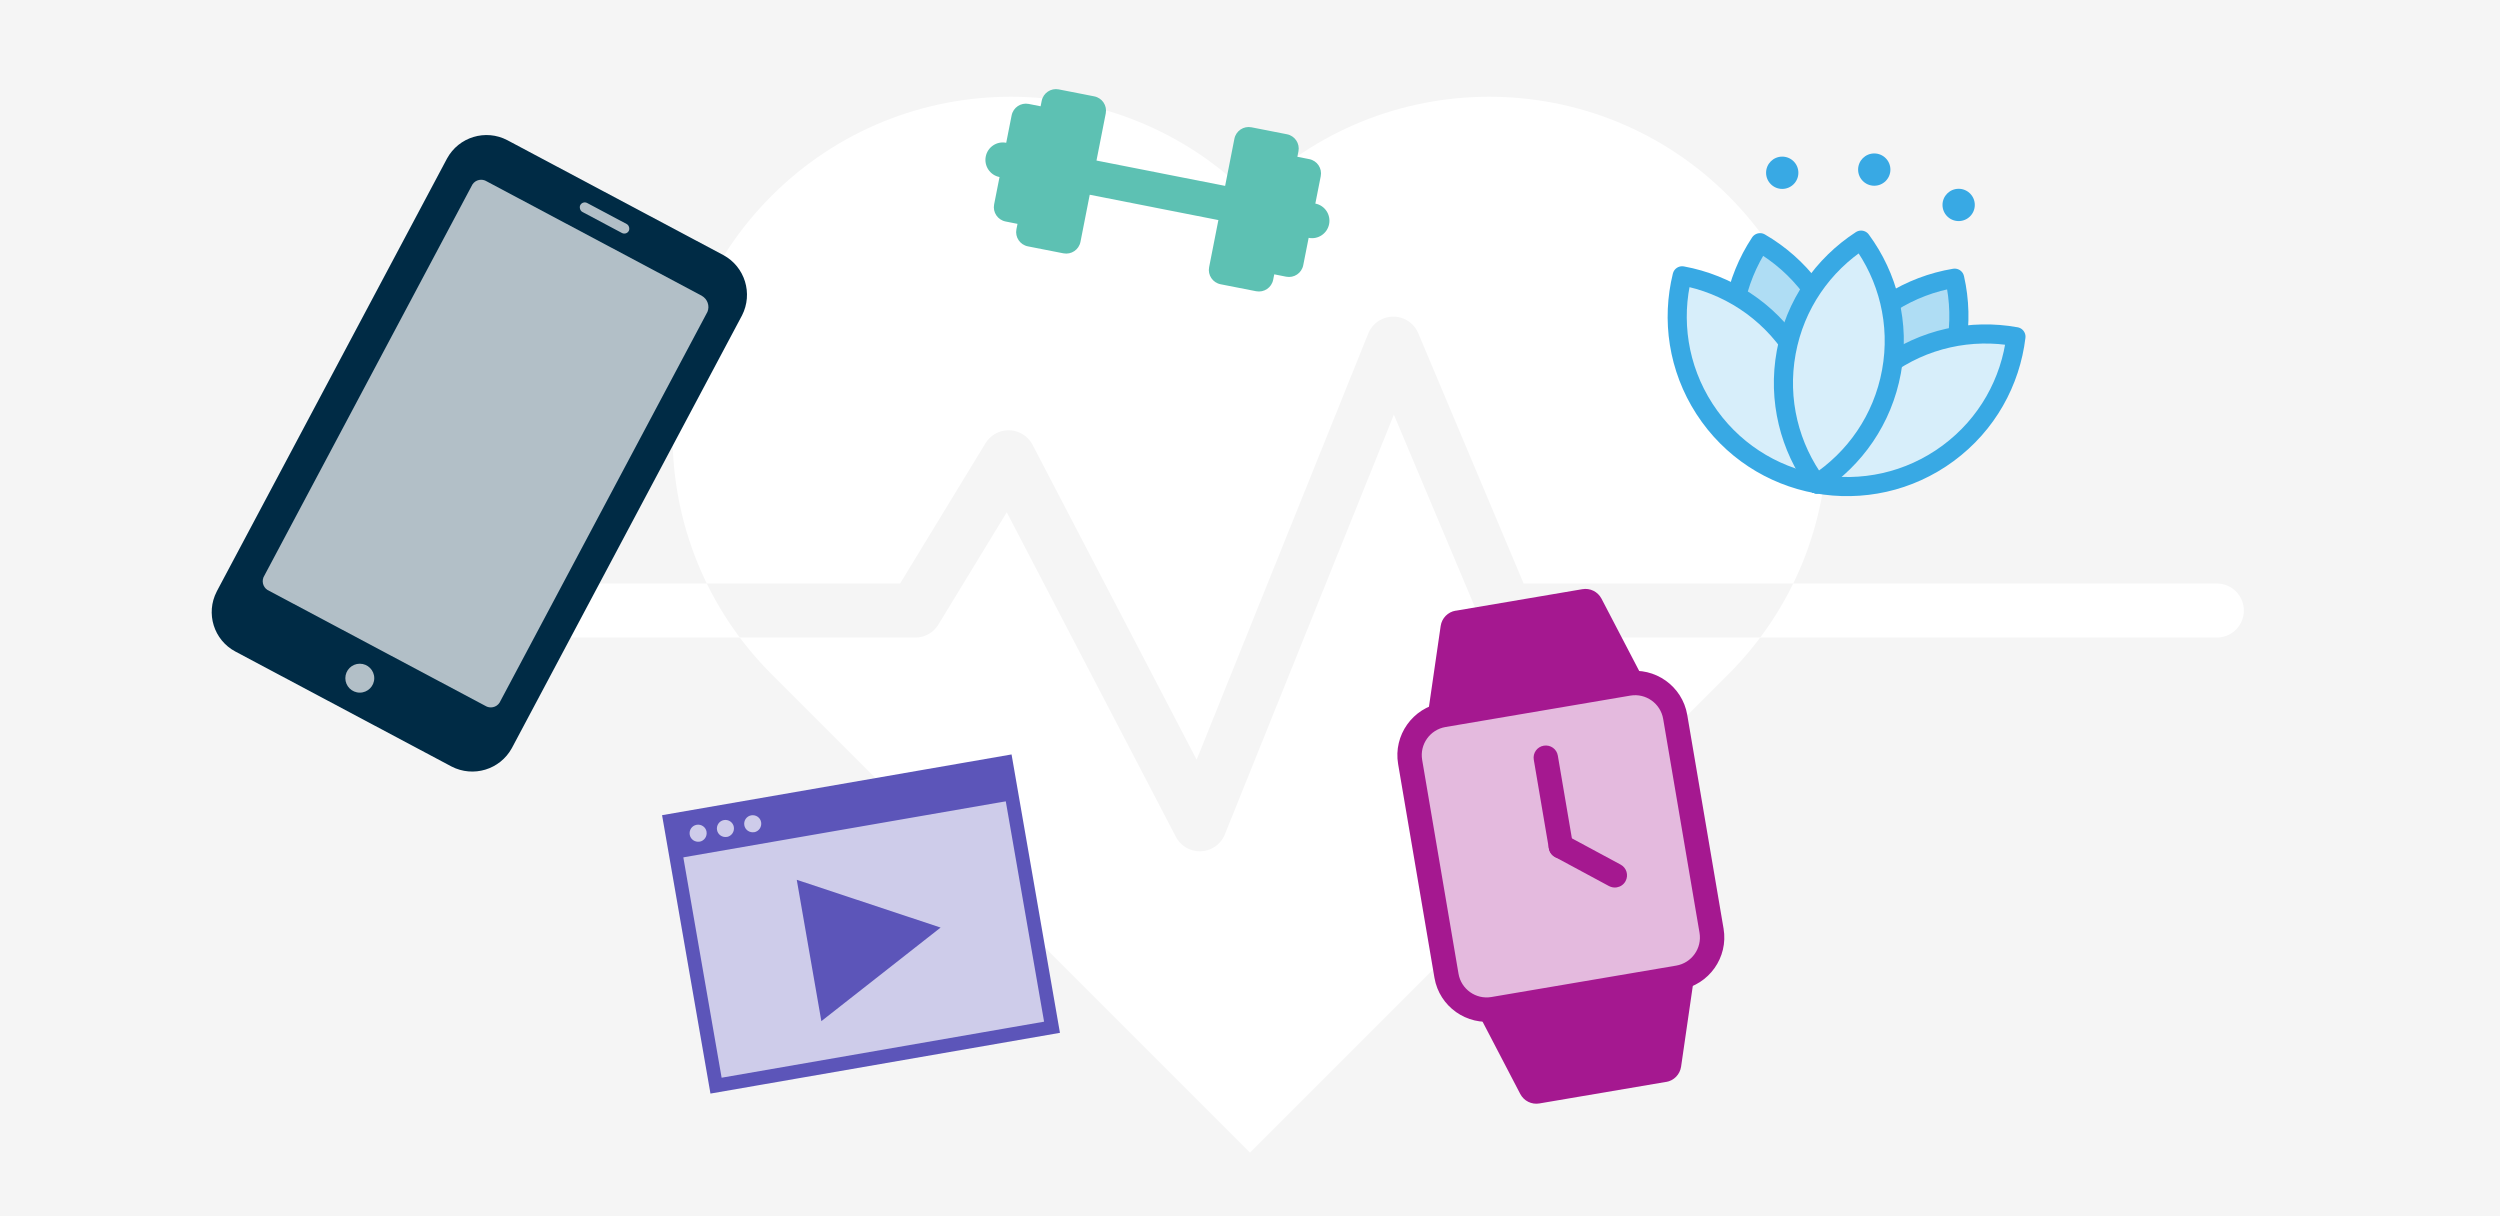
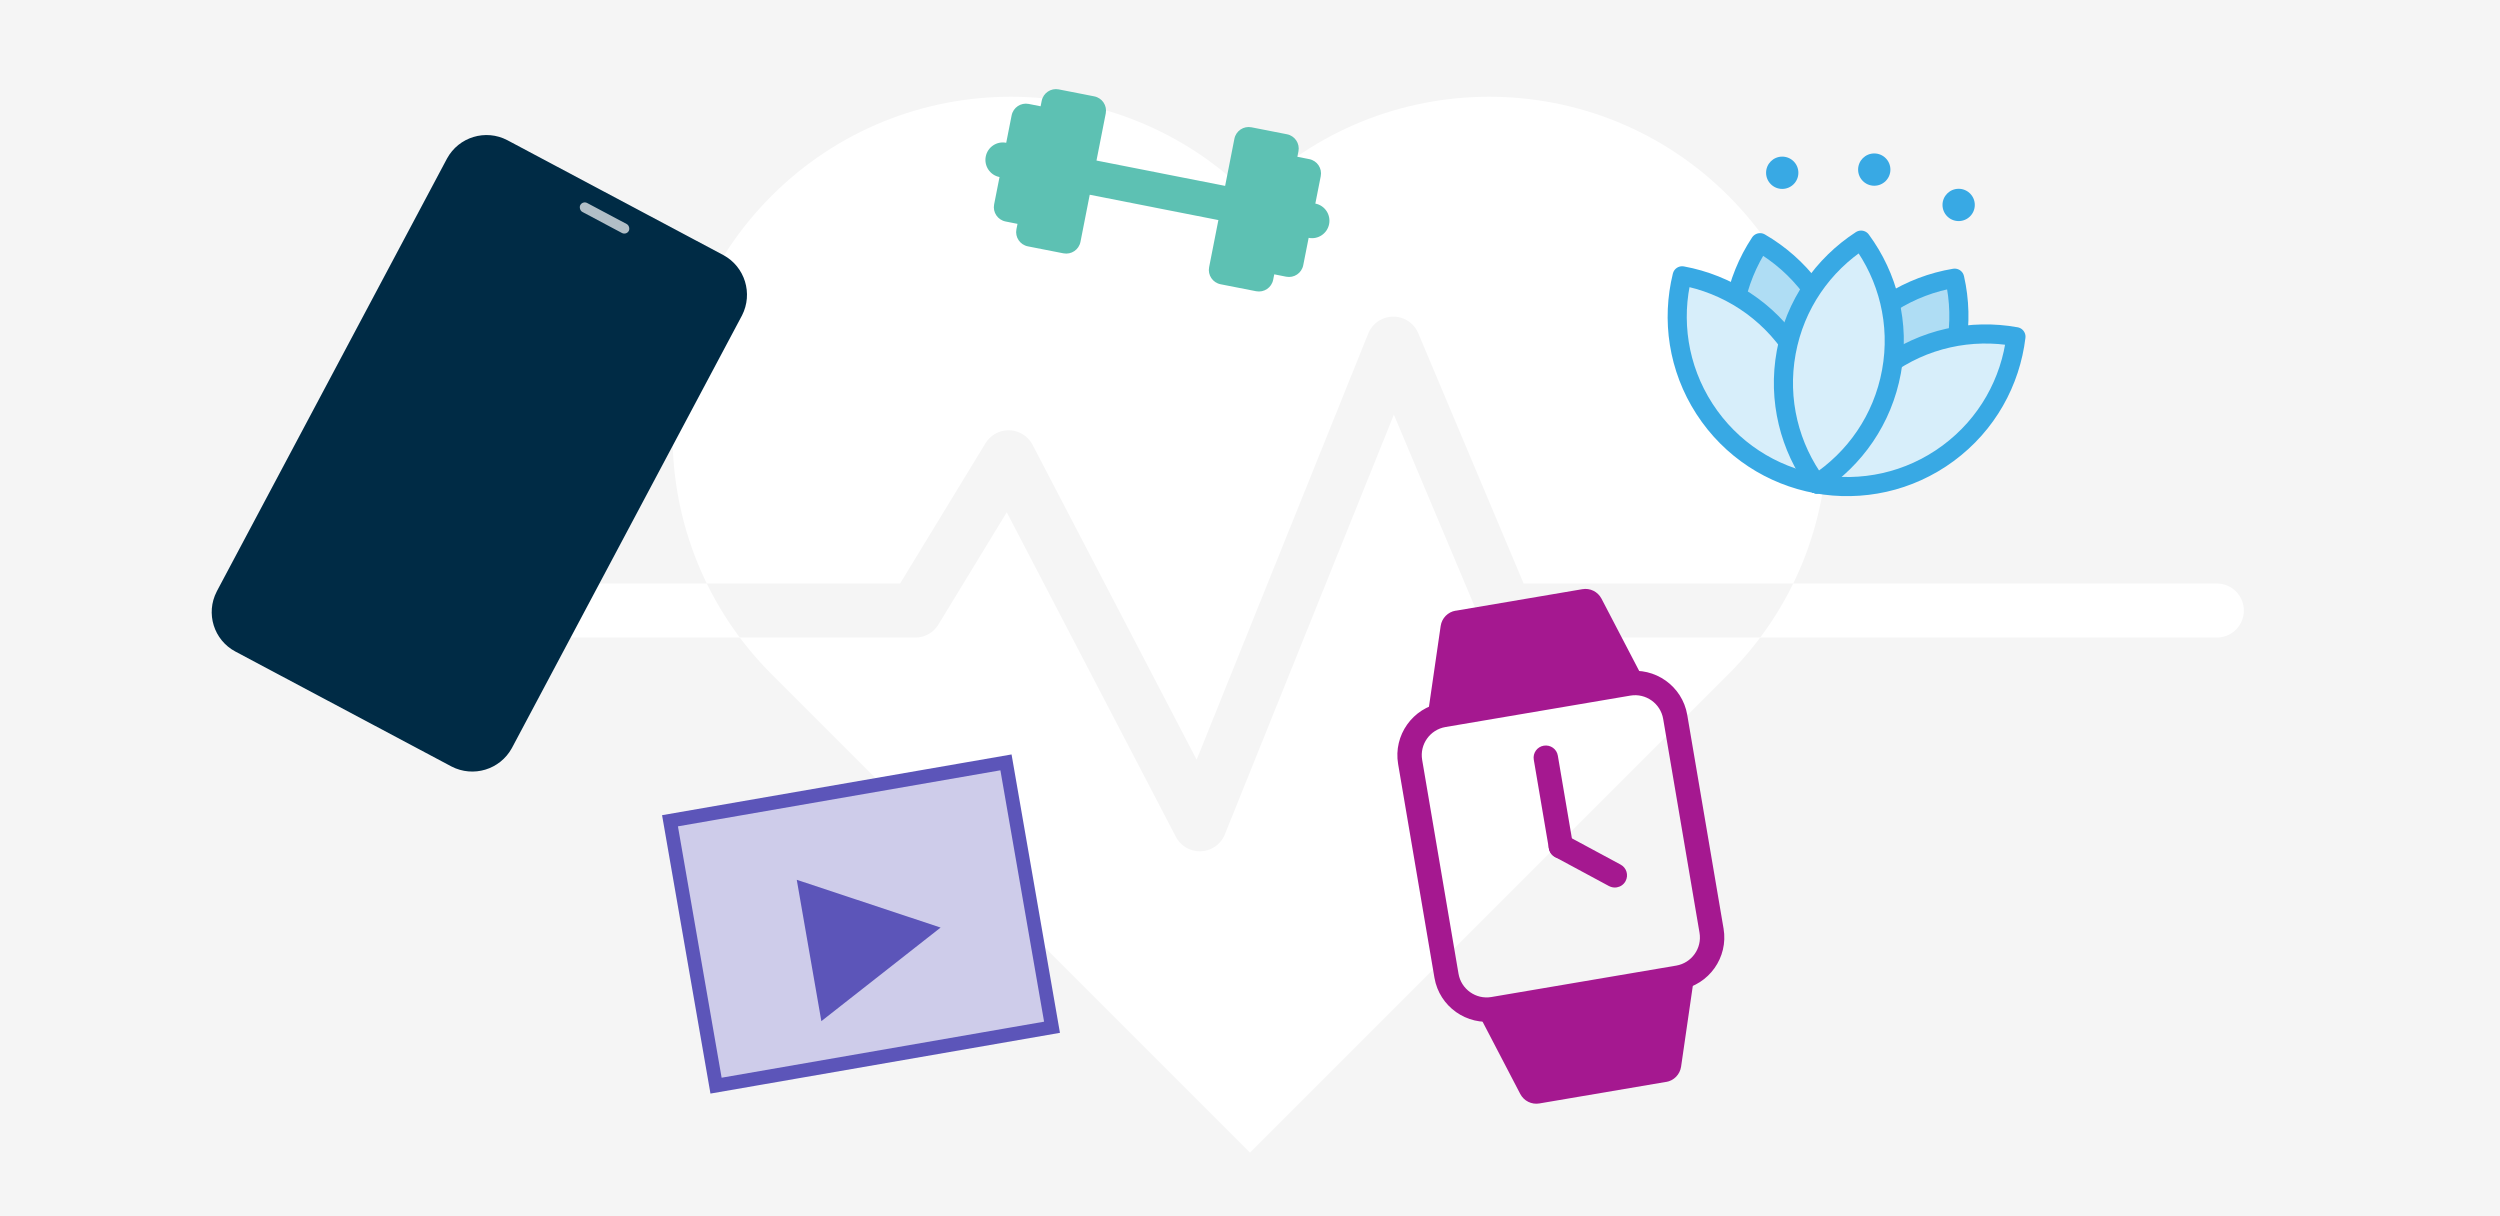
<svg xmlns="http://www.w3.org/2000/svg" viewBox="0 0 370 180">
  <defs>
    <style>.cls-1,.cls-2,.cls-3{fill:none;}.cls-2{stroke:#f5f5f5;}.cls-2,.cls-4,.cls-5,.cls-3{stroke-linejoin:round;}.cls-2,.cls-3{stroke-width:8px;}.cls-6{clip-path:url(#clippath);}.cls-7{fill:#002b45;}.cls-8{fill:#f5f5f5;}.cls-9{fill:#e4bade;}.cls-10{fill:#fff;}.cls-11{fill:#b2bfc7;}.cls-12{fill:#a51890;}.cls-13{fill:#5c55b9;}.cls-14{fill:#38a9e4;}.cls-15{fill:#5dc1b3;}.cls-16{fill:#ceccea;stroke:#5c55b9;stroke-miterlimit:10;stroke-width:2.03px;}.cls-17{filter:url(#drop-shadow-9);}.cls-18{filter:url(#drop-shadow-8);}.cls-4{fill:#afddf4;}.cls-4,.cls-5{stroke:#38a9e4;stroke-width:2.83px;}.cls-5{fill:#d7eefa;}.cls-3{stroke:#fff;stroke-linecap:round;}</style>
    <clipPath id="clippath">
      <path class="cls-1" d="M255.8,28.98c-19.55-19.55-51.25-19.55-70.8,0-19.55-19.55-51.25-19.55-70.8,0-19.55,19.55-19.55,51.25,0,70.81l70.8,70.8,70.8-70.8c19.55-19.55,19.55-51.25,0-70.81Z" />
    </clipPath>
    <filter id="drop-shadow-8" filterUnits="userSpaceOnUse">
      <feOffset dx="0" dy="3" />
      <feGaussianBlur result="blur" stdDeviation="4" />
      <feFlood flood-color="#000" flood-opacity=".3" />
      <feComposite in2="blur" operator="in" />
      <feComposite in="SourceGraphic" />
    </filter>
    <filter id="drop-shadow-9" filterUnits="userSpaceOnUse">
      <feOffset dx="0" dy="3" />
      <feGaussianBlur result="blur-2" stdDeviation="4" />
      <feFlood flood-color="#000" flood-opacity=".3" />
      <feComposite in2="blur-2" operator="in" />
      <feComposite in="SourceGraphic" />
    </filter>
  </defs>
  <g id="Background_Copy">
    <rect class="cls-8" x="0" width="370" height="180" />
  </g>
  <g id="Artwork">
    <line class="cls-3" x1="41.91" y1="90.36" x2="328.09" y2="90.36" />
    <path class="cls-10" d="M255.8,28.98c-19.55-19.55-51.25-19.55-70.8,0-19.55-19.55-51.25-19.55-70.8,0-19.55,19.55-19.55,51.25,0,70.81l70.8,70.8,70.8-70.8c19.55-19.55,19.55-51.25,0-70.81Z" />
    <g class="cls-6">
      <polyline class="cls-2" points="95.95 90.36 135.46 90.36 149.27 67.68 177.57 121.99 206.21 50.86 222.84 90.36 274.05 90.36" />
    </g>
    <g>
      <rect class="cls-16" x="102.2" y="116.85" width="50.47" height="39.79" transform="translate(-21.54 23.85) rotate(-9.86)" />
-       <path class="cls-13" d="M99.17,121.47l.97,5.59,49.72-8.64-.97-5.59-49.72,8.64Zm4.38,3.09c-.69,.12-1.35-.33-1.47-1.02s.33-1.35,1.02-1.47c.69-.12,1.35,.33,1.47,1.02,0,0,0,.01,0,.02,.11,.68-.34,1.33-1.02,1.46Zm4.04-.7c-.69,.12-1.35-.33-1.47-1.02s.33-1.35,1.02-1.47c.69-.12,1.35,.33,1.47,1.02,0,0,0,.01,0,.02,.11,.68-.34,1.33-1.02,1.46Zm4.04-.7c-.69,.12-1.35-.33-1.47-1.02s.33-1.35,1.02-1.47c.69-.12,1.35,.33,1.47,1.02,0,0,0,.01,0,.02,.11,.68-.34,1.33-1.02,1.46Z" />
      <polygon class="cls-13" points="121.56 151.13 139.21 137.28 117.92 130.21 121.56 151.13" />
    </g>
    <path class="cls-15" d="M194.67,30.13h0s.8-4.05,.8-4.05c.23-1.17-.53-2.3-1.7-2.53l-1.76-.35,.16-.8c.23-1.17-.53-2.3-1.7-2.53l-5.25-1.03c-1.17-.23-2.3,.53-2.53,1.7l-1.37,6.97-9.25-1.82-.54-.11-9.25-1.82,1.37-6.97c.23-1.17-.53-2.3-1.7-2.53l-5.25-1.03c-1.17-.23-2.3,.53-2.53,1.7l-.16,.8-1.76-.35c-1.17-.23-2.3,.53-2.53,1.7l-.8,4.05h0c-1.4-.28-2.76,.64-3.03,2.04s.64,2.76,2.04,3.03h0s-.8,4.05-.8,4.05c-.23,1.17,.53,2.3,1.7,2.53l1.76,.35-.16,.8c-.23,1.17,.53,2.3,1.7,2.53l5.25,1.03c1.17,.23,2.3-.53,2.53-1.7l1.37-6.97,9.25,1.82,.54,.11,9.25,1.82-1.37,6.97c-.23,1.17,.53,2.3,1.7,2.53l5.25,1.03c1.17,.23,2.3-.53,2.53-1.7l.16-.8,1.76,.35c1.17,.23,2.3-.53,2.53-1.7l.8-4.05h0c1.4,.28,2.76-.64,3.03-2.04s-.64-2.76-2.04-3.03Z" />
    <g>
      <path class="cls-4" d="M256.97,55.57c1.65,7.03,6.1,12.68,11.9,16.04,3.69-5.59,5.17-12.62,3.52-19.65-1.65-7.03-6.1-12.68-11.9-16.04-3.69,5.59-5.17,12.62-3.52,19.65Z" />
      <path class="cls-4" d="M285.65,60.8c-4.03,6-10.18,9.71-16.79,10.81-1.48-6.53-.38-13.63,3.64-19.63s10.18-9.71,16.79-10.81c1.48,6.53,.38,13.63-3.64,19.63Z" />
      <path class="cls-5" d="M278.91,54.35c-5.81,4.29-9.24,10.61-10.04,17.26,6.59,1.19,13.64-.23,19.45-4.52,5.81-4.29,9.24-10.61,10.04-17.26-6.59-1.19-13.64,.23-19.45,4.52Z" />
      <path class="cls-5" d="M265.56,51.91c3.92,6.07,4.9,13.19,3.3,19.69-6.59-1.21-12.68-5.03-16.6-11.09-3.92-6.07-4.9-13.19-3.3-19.69,6.59,1.21,12.68,5.03,16.6,11.09Z" />
      <path class="cls-5" d="M264.36,52.15c-1.3,7.11,.53,14.06,4.5,19.45,5.62-3.65,9.78-9.5,11.08-16.61,1.3-7.11-.53-14.06-4.5-19.45-5.62,3.65-9.78,9.5-11.08,16.61Z" />
      <circle class="cls-14" cx="277.39" cy="25.1" r="2.39" />
      <circle class="cls-14" cx="289.88" cy="30.33" r="2.39" />
      <circle class="cls-14" cx="263.77" cy="25.57" r="2.39" />
    </g>
    <g class="cls-18">
      <g>
        <path id="Path_3643" class="cls-7" d="M32.09,84.51L66.16,20.46c1.74-3.19,5.71-4.4,8.93-2.71l31.98,17.01c3.18,1.73,4.4,5.69,2.75,8.92l-34.07,64.05c-1.75,3.18-5.71,4.38-8.93,2.71l-31.98-17.01c-3.2-1.7-4.43-5.66-2.77-8.87l.02-.04Z" />
-         <path id="Path_3644" class="cls-11" d="M103.88,40.78l-31.83-16.93c-.71-.46-1.67-.26-2.13,.45l-30.79,57.88c-.46,.71-.26,1.67,.45,2.13l32.22,17.14c.71,.46,1.67,.26,2.13-.45l30.77-57.84c.37-.88,.01-1.9-.82-2.37Z" />
-         <circle class="cls-11" cx="53.25" cy="97.37" r="2.14" />
      </g>
      <rect class="cls-11" x="85.41" y="28.51" width="8.13" height="1.5" rx=".75" ry=".75" transform="translate(24.22 -38.59) rotate(28.01)" />
    </g>
    <g class="cls-17">
-       <rect class="cls-9" x="211.55" y="101.61" width="38.43" height="41.44" transform="translate(-16.81 39.12) rotate(-9.35)" />
      <g>
        <g>
          <path class="cls-12" d="M248.69,143.47l-27.36,4.65c-4.25,.72-8.3-2.15-9.03-6.4l-5.38-31.65c-.72-4.25,2.15-8.3,6.4-9.03l27.36-4.65c4.25-.72,8.3,2.15,9.03,6.4l5.38,31.65c.72,4.25-2.15,8.3-6.4,9.03Zm-34.76-38.87c-2.29,.39-3.84,2.57-3.45,4.86l5.38,31.65c.39,2.29,2.57,3.84,4.86,3.45l27.36-4.65c2.29-.39,3.84-2.57,3.45-4.86l-5.38-31.65c-.39-2.29-2.57-3.84-4.86-3.45l-27.36,4.65Z" />
          <path class="cls-12" d="M246.59,157.12l-18.76,3.19c-1.15,.2-2.29-.37-2.83-1.4l-6.34-12.16,32.11-5.46-1.97,13.58c-.17,1.15-1.06,2.07-2.21,2.26Z" />
          <path class="cls-12" d="M215.43,87.39l18.76-3.19c1.15-.2,2.29,.37,2.83,1.4l6.34,12.16-32.11,5.46,1.97-13.58c.17-1.15,1.06-2.07,2.21-2.26Z" />
        </g>
        <path class="cls-12" d="M231.31,124.04c-.98,.17-1.92-.49-2.08-1.48l-2.23-13.12c-.17-.98,.49-1.92,1.48-2.08s1.92,.49,2.08,1.48l2.23,13.12c.17,.98-.49,1.92-1.48,2.08Z" />
        <path class="cls-12" d="M239.29,128.33c-.38,.07-.79,0-1.16-.19l-7.98-4.3c-.88-.47-1.21-1.57-.73-2.45s1.57-1.21,2.45-.73l7.98,4.3c.88,.47,1.21,1.57,.73,2.45-.27,.51-.76,.83-1.29,.92Z" />
      </g>
    </g>
  </g>
</svg>